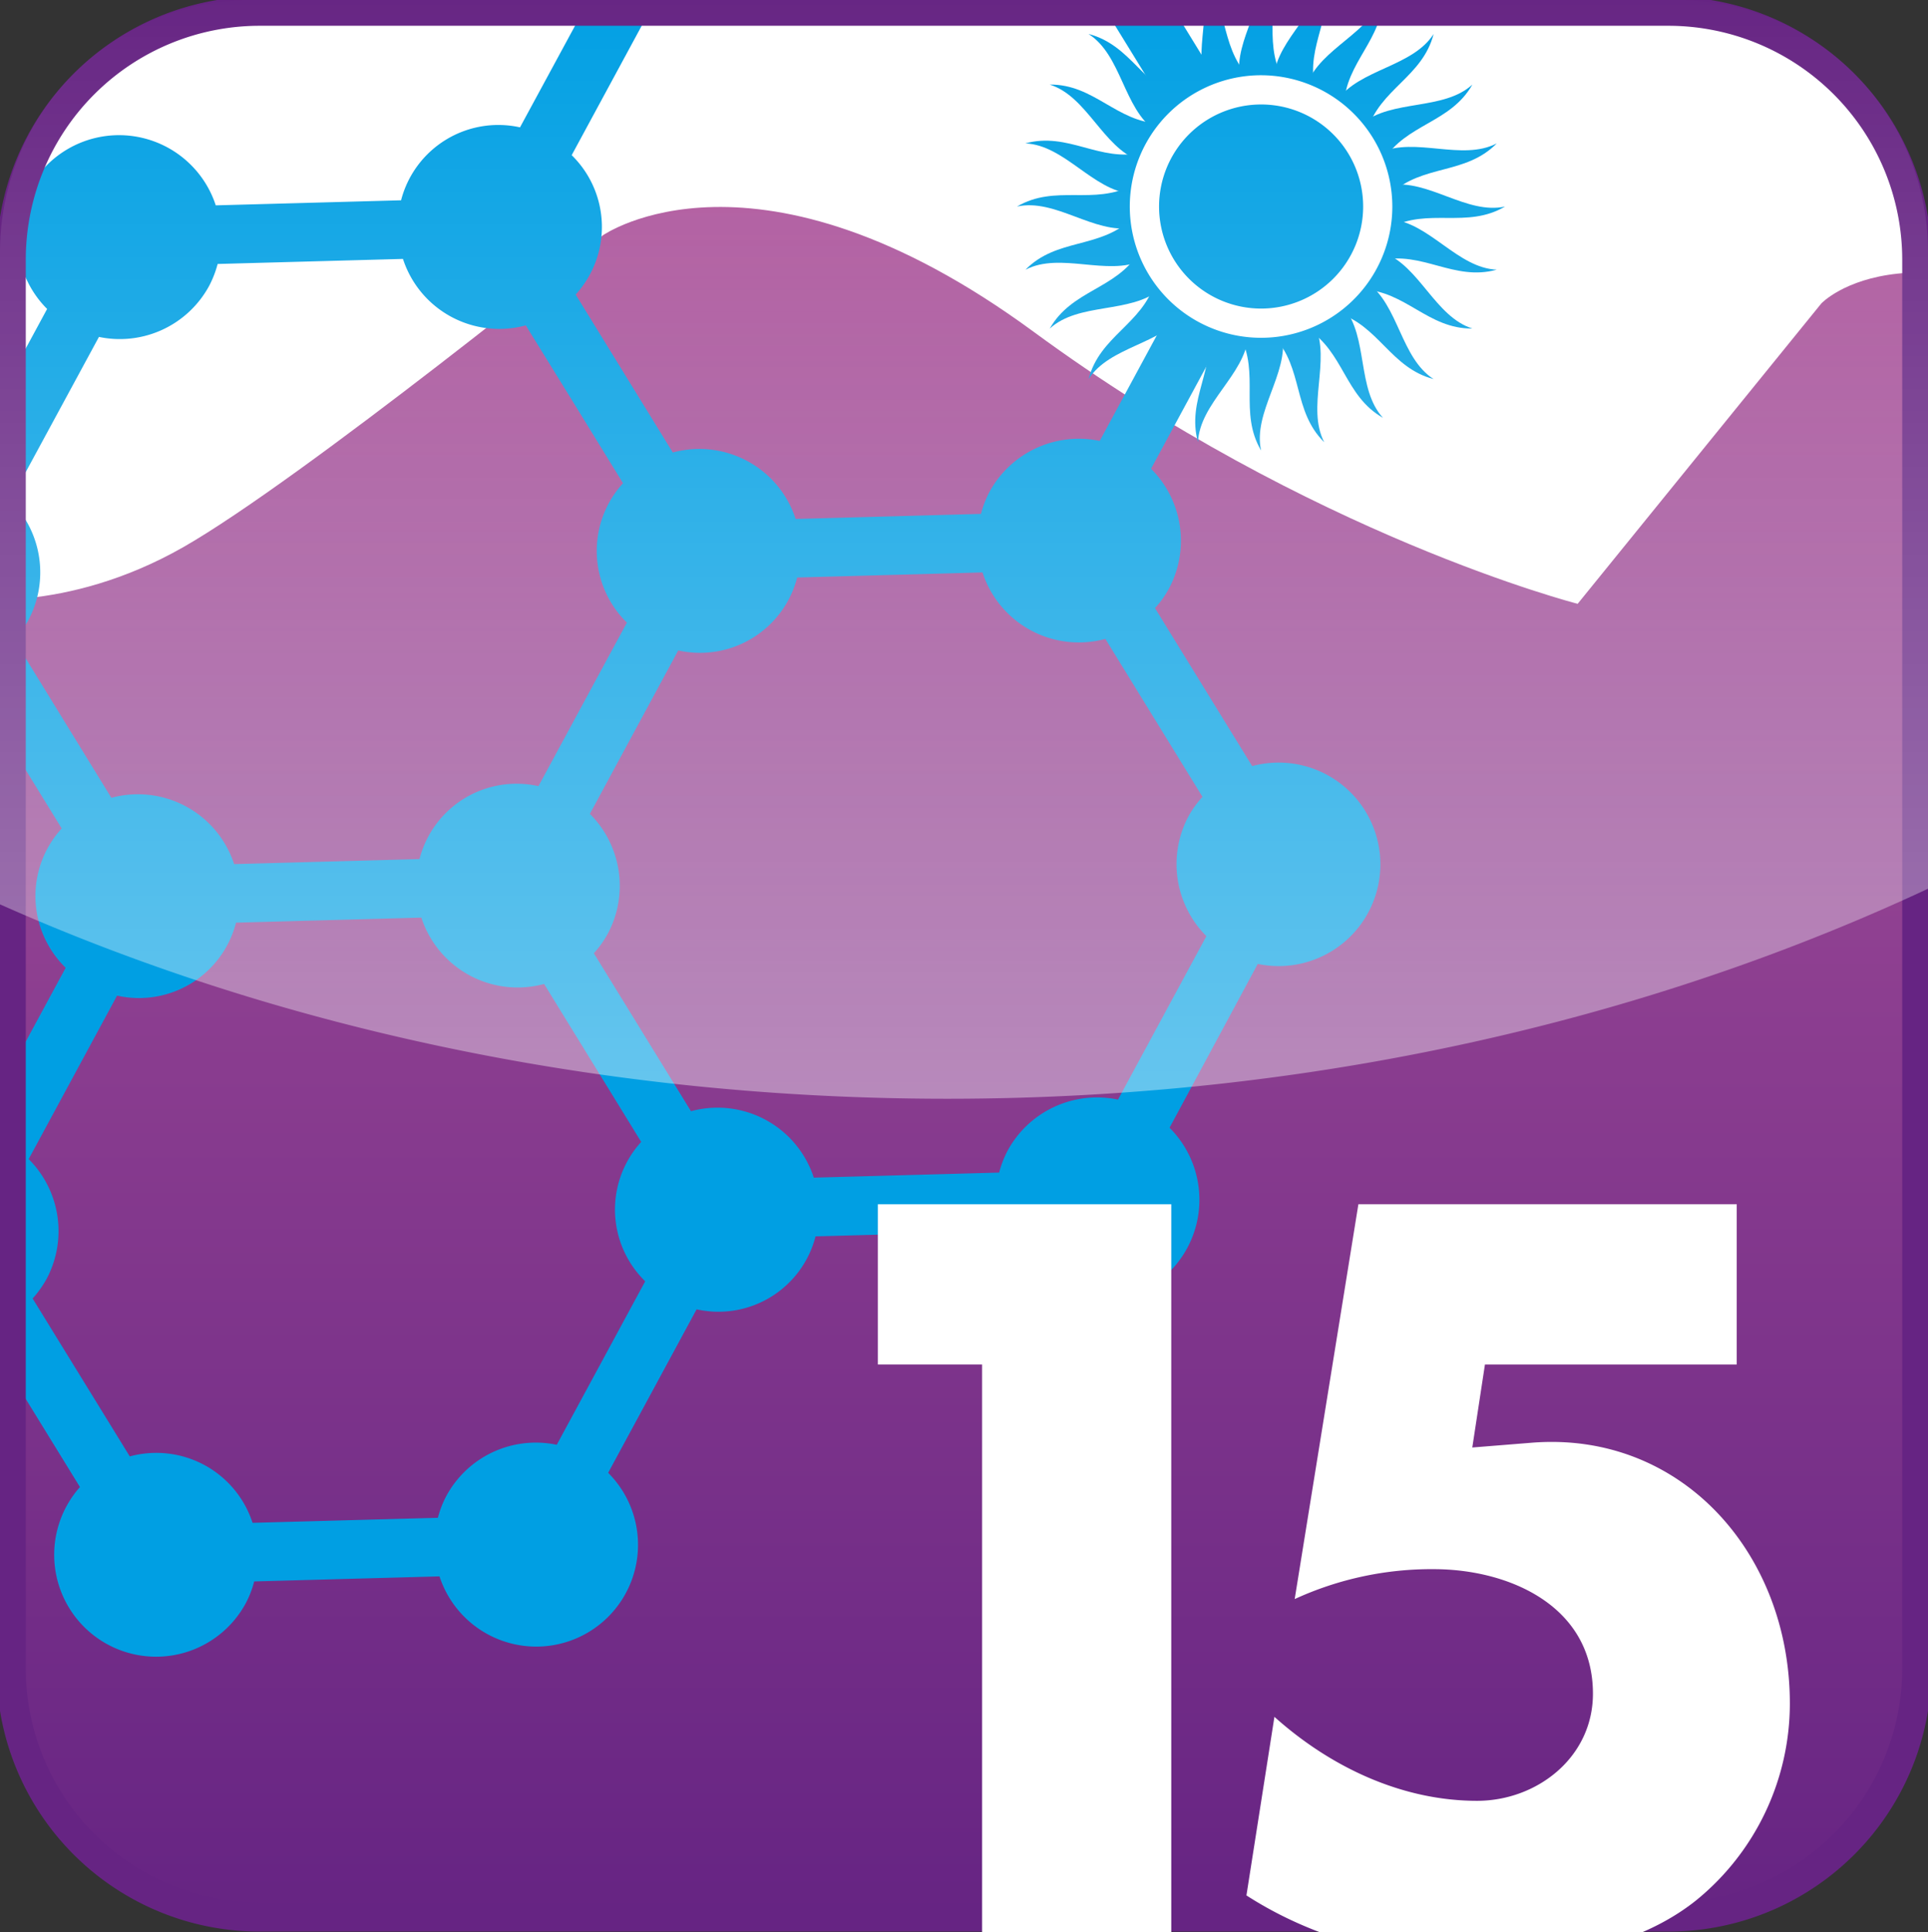
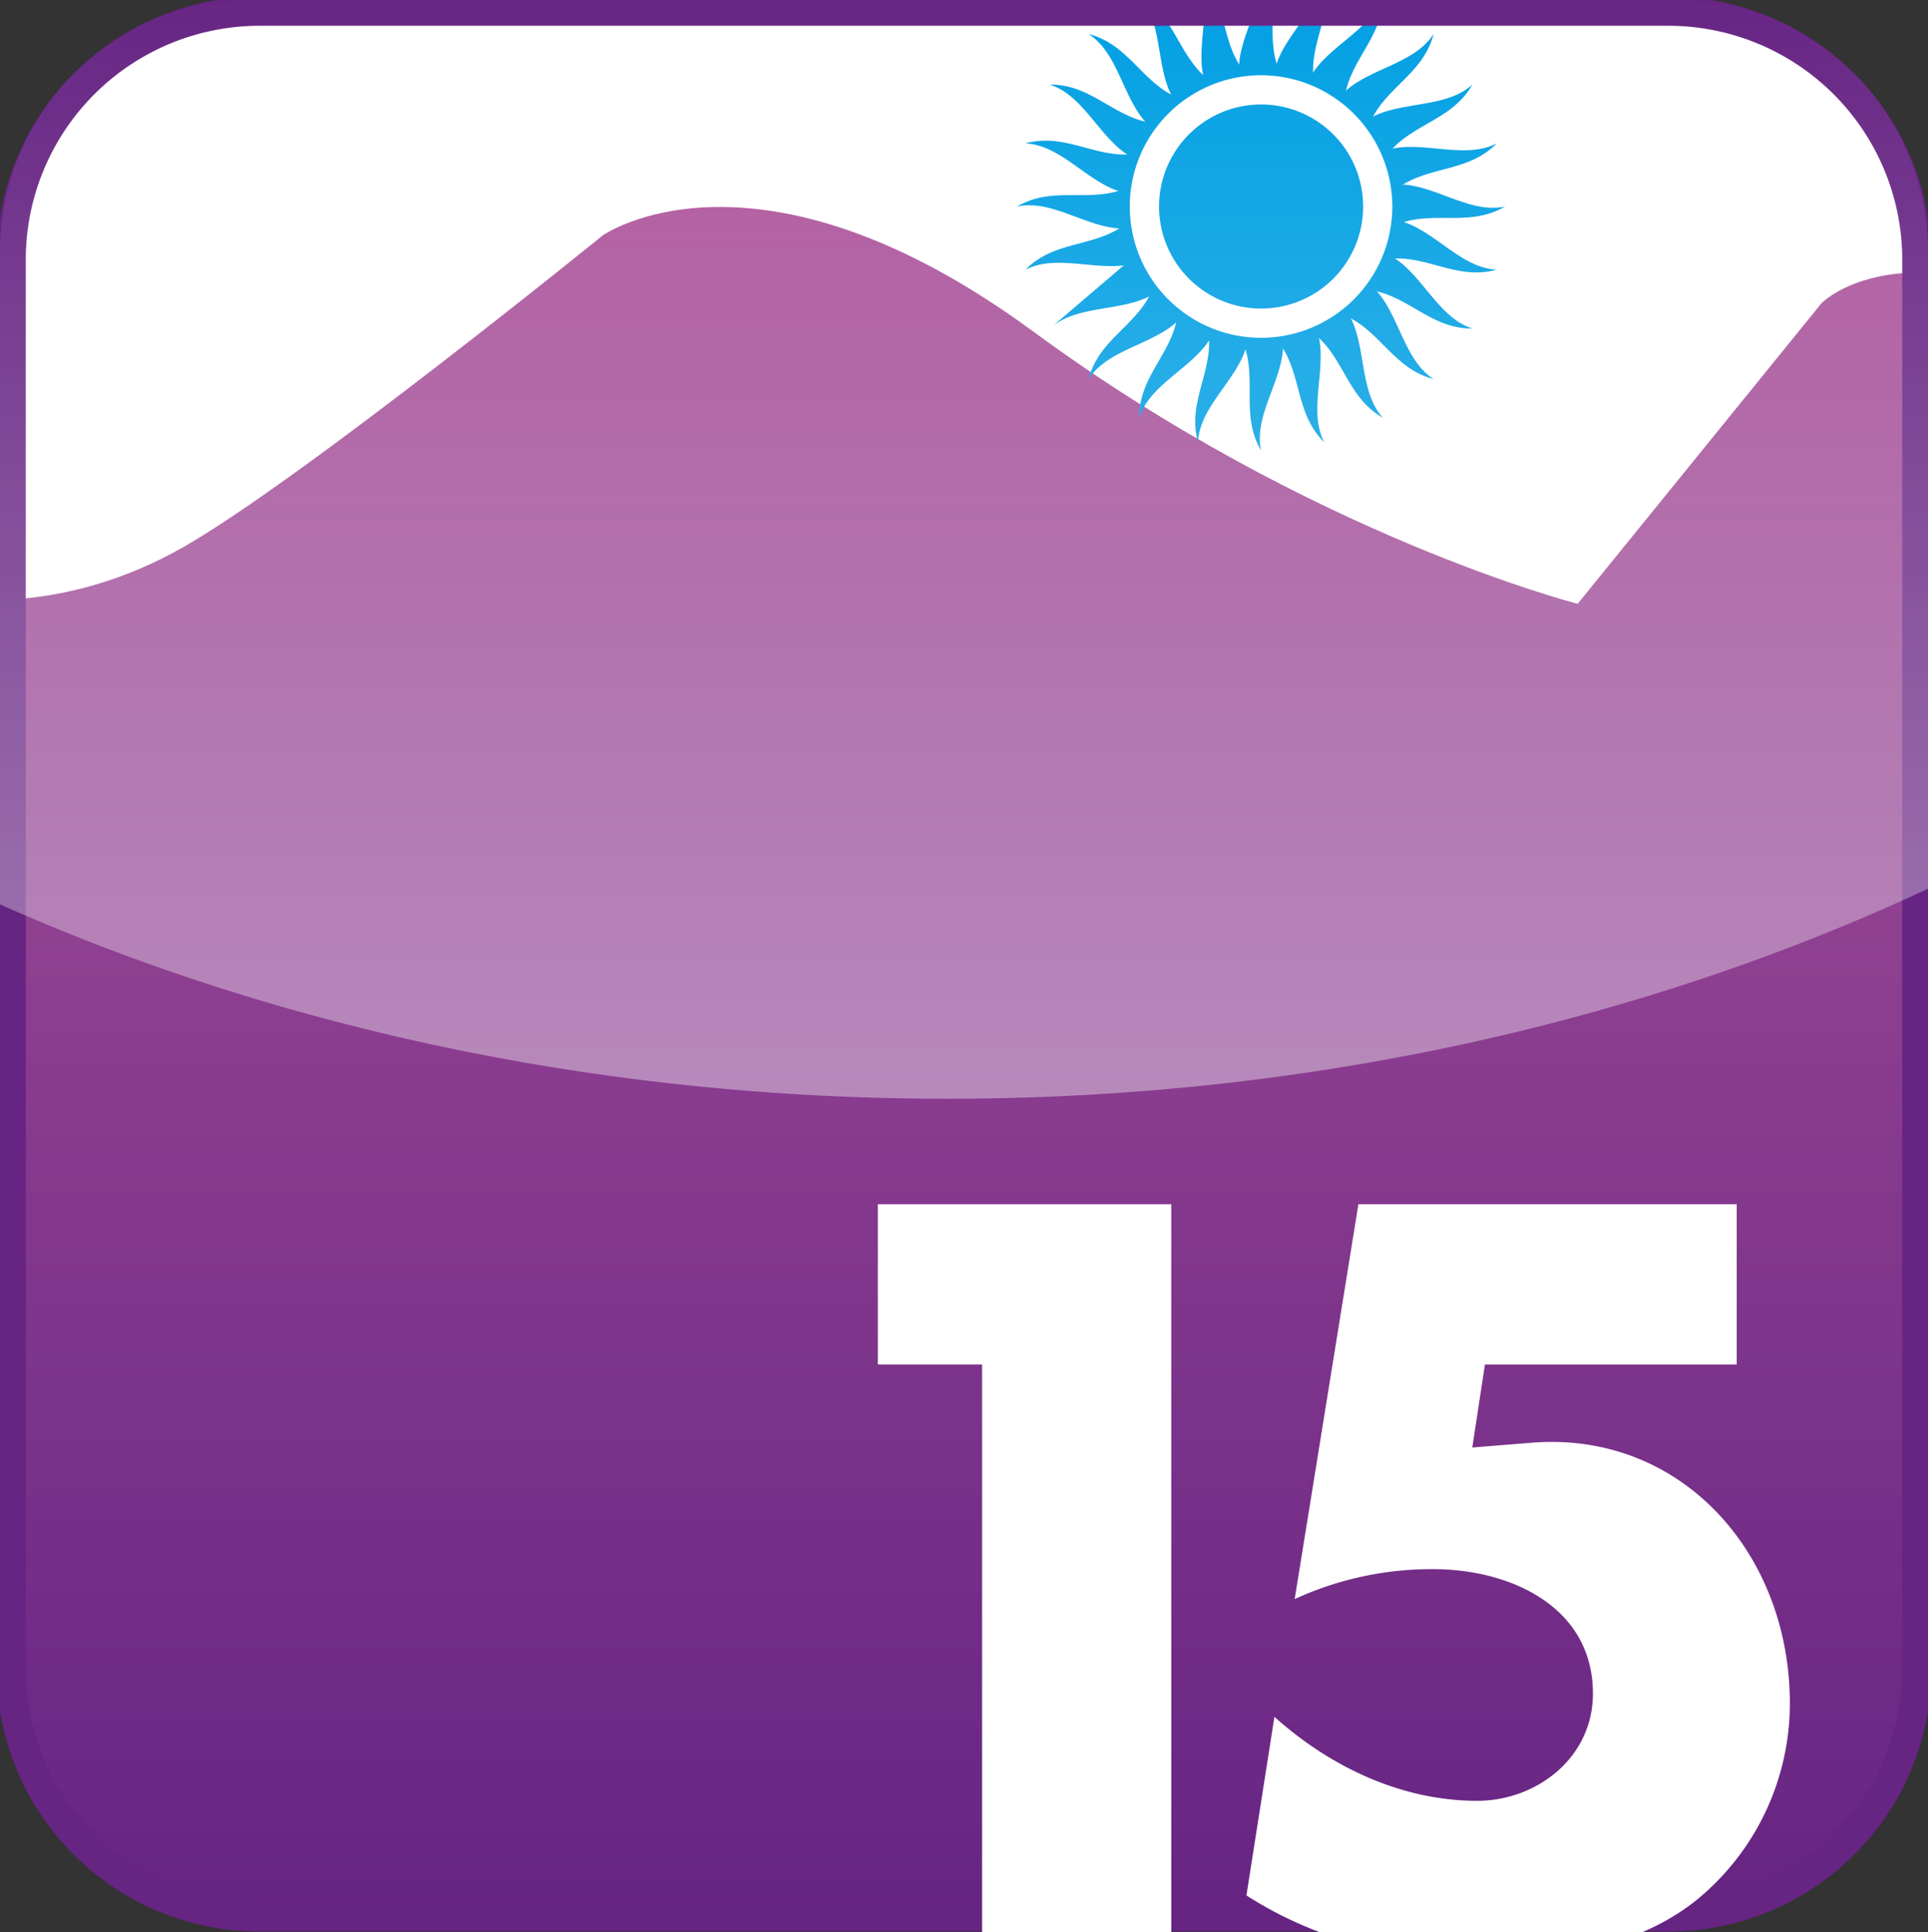
<svg xmlns="http://www.w3.org/2000/svg" id="Shine" viewBox="0 0 761.84 763.39">
  <rect x="0" y="0" width="761.84" height="763.39" fill="#333333" stroke="none" />
  <defs>
    <style>.cls-1,.cls-6{fill:none;}.cls-2{fill:url(#linear-gradient);}.cls-3{clip-path:url(#clip-path);}.cls-4{fill:#fff;}.cls-5{fill:#009fe3;}.cls-6{stroke:#662483;stroke-miterlimit:10;stroke-width:11.55px;}.cls-7{clip-path:url(#clip-path-2);}.cls-8{opacity:0.4;fill:url(#linear-gradient-2);}</style>
    <linearGradient id="linear-gradient" x1="380.92" y1="757.43" x2="380.92" y2="4.41" gradientUnits="userSpaceOnUse">
      <stop offset="0" stop-color="#662483" />
      <stop offset="1" stop-color="#b55a9e" />
    </linearGradient>
    <clipPath id="clip-path">
      <path class="cls-1" d="M757.43,659.21a98.21,98.21,0,0,1-98.22,98.22H102.63A98.21,98.21,0,0,1,4.41,659.21V102.63A98.22,98.22,0,0,1,102.63,4.41H659.21a98.22,98.22,0,0,1,98.22,98.22Z" />
    </clipPath>
    <clipPath id="clip-path-2">
      <path class="cls-1" d="M761.84,662.46a99.37,99.37,0,0,1-99.38,99.38H99.37A99.37,99.37,0,0,1,0,662.46V99.37A99.36,99.36,0,0,1,99.37,0H662.46a99.37,99.37,0,0,1,99.38,99.37Z" />
    </clipPath>
    <linearGradient id="linear-gradient-2" x1="380.92" y1="-9.18" x2="380.92" y2="434.14" gradientUnits="userSpaceOnUse">
      <stop offset="0" stop-color="#fff" stop-opacity="0" />
      <stop offset="1" stop-color="#fff" />
    </linearGradient>
  </defs>
  <title>Aichi15</title>
  <path class="cls-2" d="M757.43,659.21a98.21,98.21,0,0,1-98.22,98.22H102.63A98.21,98.21,0,0,1,4.41,659.21V102.63A98.22,98.22,0,0,1,102.63,4.41H659.21a98.22,98.22,0,0,1,98.22,98.22Z" />
  <g class="cls-3">
    <path class="cls-4" d="M72.46,216.17C119.49,189.29,238.19,93,238.19,93s60.47-42.56,170.21,38.07,215,107.5,215,107.5l96.31-118.7S755.54,81.79,854.09,140,1031,256.48,1031,256.48L975-88.43,7.51-139.94l-22.4,376.26S25.42,243,72.46,216.17Z" />
    <path class="cls-5" d="M506.74,30.7H489.9c-2.52-15.18,11.73-30.35,8.41-45.53C507.24.35,498.6,15.52,506.74,30.7Z" />
    <path class="cls-5" d="M489.88,132.49h16.84c2.52,15.18-11.73,30.35-8.41,45.52C489.38,162.84,498,147.67,489.88,132.49Z" />
    <path class="cls-5" d="M493.28,30.24,477,34.6c-6.37-14,3.47-32.34-3.66-46.14C485.9.81,481.49,17.69,493.28,30.24Z" />
    <path class="cls-5" d="M503.34,132.94l16.26-4.36c6.36,14-3.47,32.34,3.66,46.15C510.72,162.38,515.13,145.49,503.34,132.94Z" />
    <path class="cls-5" d="M480.15,33.29l-14.57,8.42c-9.77-11.87-5-32.14-15.48-43.61C465.42,6.78,465.53,24.22,480.15,33.29Z" />
    <path class="cls-5" d="M516.46,129.89,531,121.46c9.77,11.89,5,32.16,15.48,43.64C531.2,156.42,531.09,139,516.46,129.89Z" />
    <path class="cls-5" d="M468.26,39.64c-3.95,4-7.94,8-11.88,11.91-12.52-8.95-13.17-29.75-26.25-38.13C447.17,17.84,451.79,34.67,468.26,39.64Z" />
    <path class="cls-5" d="M528.34,123.55q6-6,11.9-11.91c12.51,8.94,13.16,29.75,26.24,38.14C549.44,145.36,544.81,128.53,528.34,123.55Z" />
    <path class="cls-5" d="M458.42,48.85c-2.78,4.86-5.6,9.73-8.39,14.57-14.4-5.39-20.42-25.32-35.23-30C432.41,33.24,441.24,48.3,458.42,48.85Z" />
    <path class="cls-5" d="M538.17,114.35q4.22-7.3,8.43-14.59c14.39,5.4,20.4,25.34,35.2,30.05C564.21,130,555.37,114.89,538.17,114.35Z" />
    <path class="cls-5" d="M451.31,60.28c-1.43,5.42-2.9,10.86-4.35,16.27-15.29-1.49-26.27-19.19-41.79-19.9C422.13,52,434.56,64.21,451.31,60.28Z" />
    <path class="cls-5" d="M545.29,102.91q2.18-8.14,4.36-16.27c15.3,1.5,26.27,19.21,41.78,19.92C574.47,111.25,562,99,545.29,102.91Z" />
    <path class="cls-5" d="M447.39,73.17c0,5.61,0,11.24,0,16.83-15.17,2.53-30.35-11.73-45.53-8.39C417.06,72.67,432.22,81.3,447.39,73.17Z" />
    <path class="cls-5" d="M549.21,90V73.18c15.15-2.51,30.35,11.74,45.5,8.43C579.54,90.53,564.36,81.9,549.21,90Z" />
    <path class="cls-5" d="M447,86.64c1.46,5.4,2.89,10.85,4.36,16.25-14,6.36-32.36-3.47-46.15,3.68C417.52,94,434.4,98.42,447,86.64Z" />
    <path class="cls-5" d="M549.65,76.56c-1.45-5.42-2.91-10.83-4.35-16.27,14-6.34,32.35,3.5,46.13-3.63C579.09,69.21,562.2,64.8,549.65,76.56Z" />
-     <path class="cls-5" d="M450,99.76c2.81,4.84,5.61,9.73,8.41,14.57-11.86,9.77-32.14,5-43.6,15.5C423.49,114.5,440.93,114.39,450,99.76Z" />
+     <path class="cls-5" d="M450,99.76c2.81,4.84,5.61,9.73,8.41,14.57-11.86,9.77-32.14,5-43.6,15.5Z" />
    <path class="cls-5" d="M546.61,63.45c-2.82-4.86-5.63-9.71-8.43-14.6,11.88-9.74,32.16-5,43.62-15.43C573.13,48.72,555.67,48.83,546.61,63.45Z" />
    <path class="cls-5" d="M456.36,111.64c4,4,7.93,8,11.9,11.89-8.93,12.51-29.75,13.18-38.11,26.26C434.55,132.75,451.38,128.11,456.36,111.64Z" />
    <path class="cls-5" d="M540.27,51.57c-4-4-8-7.93-11.92-11.92,8.94-12.48,29.76-13.14,38.13-26.2C562.08,30.48,545.23,35.1,540.27,51.57Z" />
    <path class="cls-5" d="M465.56,121.47c4.86,2.8,9.73,5.63,14.58,8.42-5.4,14.39-25.33,20.42-30,35.22C450,147.52,465,138.67,465.56,121.47Z" />
    <path class="cls-5" d="M531.06,41.74c-4.87-2.81-9.71-5.6-14.59-8.44,5.4-14.37,25.35-20.39,30-35.16C546.67,15.71,531.6,24.55,531.06,41.74Z" />
    <path class="cls-5" d="M477,128.59c5.41,1.44,10.85,2.92,16.26,4.35-1.49,15.3-19.19,26.3-19.88,41.79C468.67,157.79,480.92,145.35,477,128.59Z" />
    <path class="cls-5" d="M519.63,34.62l-16.28-4.37C504.85,15,522.56,4,523.27-11.5,528,5.44,515.71,17.88,519.63,34.62Z" />
-     <path class="cls-5" d="M383.73-65.92a40.68,40.68,0,0,0-3.38,8.7l-73.23,2a40.08,40.08,0,0,0-19-22.84,40.31,40.31,0,0,0-54.64,16.28,40.2,40.2,0,0,0,7,47.49l-35,64.61a39.69,39.69,0,0,0-47,28.82l-73.22,2a40.21,40.21,0,1,0-66.64,40.93l-34.94,64.6a40.22,40.22,0,0,0-43.6,20.13,40.31,40.31,0,0,0,16.3,54.63A40,40,0,0,0-14,264.91l38.38,62.42a39.58,39.58,0,0,0,1.57,55.06L-9,447A40.2,40.2,0,0,0-52.6,467.1a40.33,40.33,0,0,0,16.29,54.65,40.09,40.09,0,0,0,29.52,3.41l38.38,62.4a40.27,40.27,0,1,0,65.47,46,39,39,0,0,0,3.38-8.71l73.23-2a40.21,40.21,0,1,0,66.64-40.92l34.95-64.6a39.6,39.6,0,0,0,47-28.82l73.24-2a40.21,40.21,0,1,0,66.64-40.92L497,380.86a40.2,40.2,0,1,0-2.21-78.16l-38.4-62.42a39.37,39.37,0,0,0,5.44-7.58,40.18,40.18,0,0,0-7-47.49l34.94-64.6a40.21,40.21,0,1,0-2.22-78.17L449.21-20a40.77,40.77,0,0,0,5.44-7.59A40.32,40.32,0,0,0,438.38-82.2,40.32,40.32,0,0,0,383.73-65.92ZM462.48,62.13a40.19,40.19,0,0,0,7,47.49l-34.93,64.59A40.2,40.2,0,0,0,391,194.34a39.69,39.69,0,0,0-3.37,8.71l-36.62,1-36.62,1a40,40,0,0,0-48.54-26.26l-19.18-31.19-19.2-31.21a39.64,39.64,0,0,0-1.57-55.08l34.95-64.6a40.19,40.19,0,0,0,43.58-20.13,39.69,39.69,0,0,0,3.37-8.71l73.24-2a40.09,40.09,0,0,0,19,22.84,40.07,40.07,0,0,0,29.51,3.41l38.39,62.4A40.27,40.27,0,0,0,462.48,62.13Zm7.22,260.26a40.2,40.2,0,0,0,7,47.49l-34.93,64.6a40.2,40.2,0,0,0-43.59,20.12,41,41,0,0,0-3.38,8.71l-73.23,2a40,40,0,0,0-48.53-26.25l-38.38-62.42a39.76,39.76,0,0,0,5.43-7.58,40.16,40.16,0,0,0-7-47.49L268,257a39.64,39.64,0,0,0,47-28.82l36.61-1,36.63-1a40,40,0,0,0,48.54,26.26l38.38,62.41A40,40,0,0,0,469.7,322.39ZM176.41,591a39.46,39.46,0,0,0-3.38,8.7l-73.23,2a40,40,0,0,0-48.52-26.25L12.89,513.06a41.93,41.93,0,0,0,5.44-7.59,40.19,40.19,0,0,0-7-47.49l34.93-64.59a39.59,39.59,0,0,0,47-28.83l73.24-2A40,40,0,0,0,215,388.78l38.37,62.41a39.63,39.63,0,0,0,1.58,55.07L220,570.86A40.19,40.19,0,0,0,176.41,591ZM11.1,245.23a40.18,40.18,0,0,0-7-47.5l35-64.61A40.16,40.16,0,0,0,82.62,113,41,41,0,0,0,86,104.3l73.23-2a40,40,0,0,0,48.53,26.26L227,159.72l19.19,31.2A39.63,39.63,0,0,0,247.72,246l-34.95,64.62a39.59,39.59,0,0,0-47,28.81l-73.25,2A40,40,0,0,0,44,315.23L5.66,252.81A39.8,39.8,0,0,0,11.1,245.23Z" />
    <circle class="cls-5" cx="498.31" cy="81.6" r="46.09" />
    <path class="cls-4" d="M498.31,41.28A40.32,40.32,0,1,1,458,81.6a40.32,40.32,0,0,1,40.32-40.32m0-11.55A51.87,51.87,0,1,0,550.17,81.6a51.93,51.93,0,0,0-51.86-51.87Z" />
  </g>
  <path class="cls-6" d="M757.43,659.21a98.21,98.21,0,0,1-98.22,98.22H102.63A98.21,98.21,0,0,1,4.41,659.21V102.63A98.22,98.22,0,0,1,102.63,4.41H659.21a98.22,98.22,0,0,1,98.22,98.22Z" />
  <path class="cls-4" d="M346.88,539.13V475.82H462.82V763.39H388.07V539.13Z" />
  <path class="cls-4" d="M586.77,539.13l-5,32.8,23.65-1.9c58.73-4.58,101.83,43.48,101.83,103a100.26,100.26,0,0,1-37,77.81c-22.89,18.3-55.31,24-83.91,24-32.8,0-66-8-93.82-25.93l11.06-70.56c22.12,19.83,50.34,33.18,80.09,33.18,23.65,0,45.77-17.16,45.77-42.33,0-34.71-33.18-49.2-62.93-49.2a129.32,129.32,0,0,0-54.92,11.82l25.17-156h149.5v63.31Z" />
  <path class="cls-1" d="M757.43,659.21a98.21,98.21,0,0,1-98.22,98.22H102.63A98.21,98.21,0,0,1,4.41,659.21V102.63A98.22,98.22,0,0,1,102.63,4.41H659.21a98.22,98.22,0,0,1,98.22,98.22Z" />
  <g class="cls-7">
    <path class="cls-8" d="M674.65-9.18H87.2A103.65,103.65,0,0,0-16.46,94.48v255.3c113.17,53.44,247.15,84.36,390.75,84.36,149.33,0,288.1-33.51,404-90.9V94.48A103.66,103.66,0,0,0,674.65-9.18Z" />
  </g>
</svg>